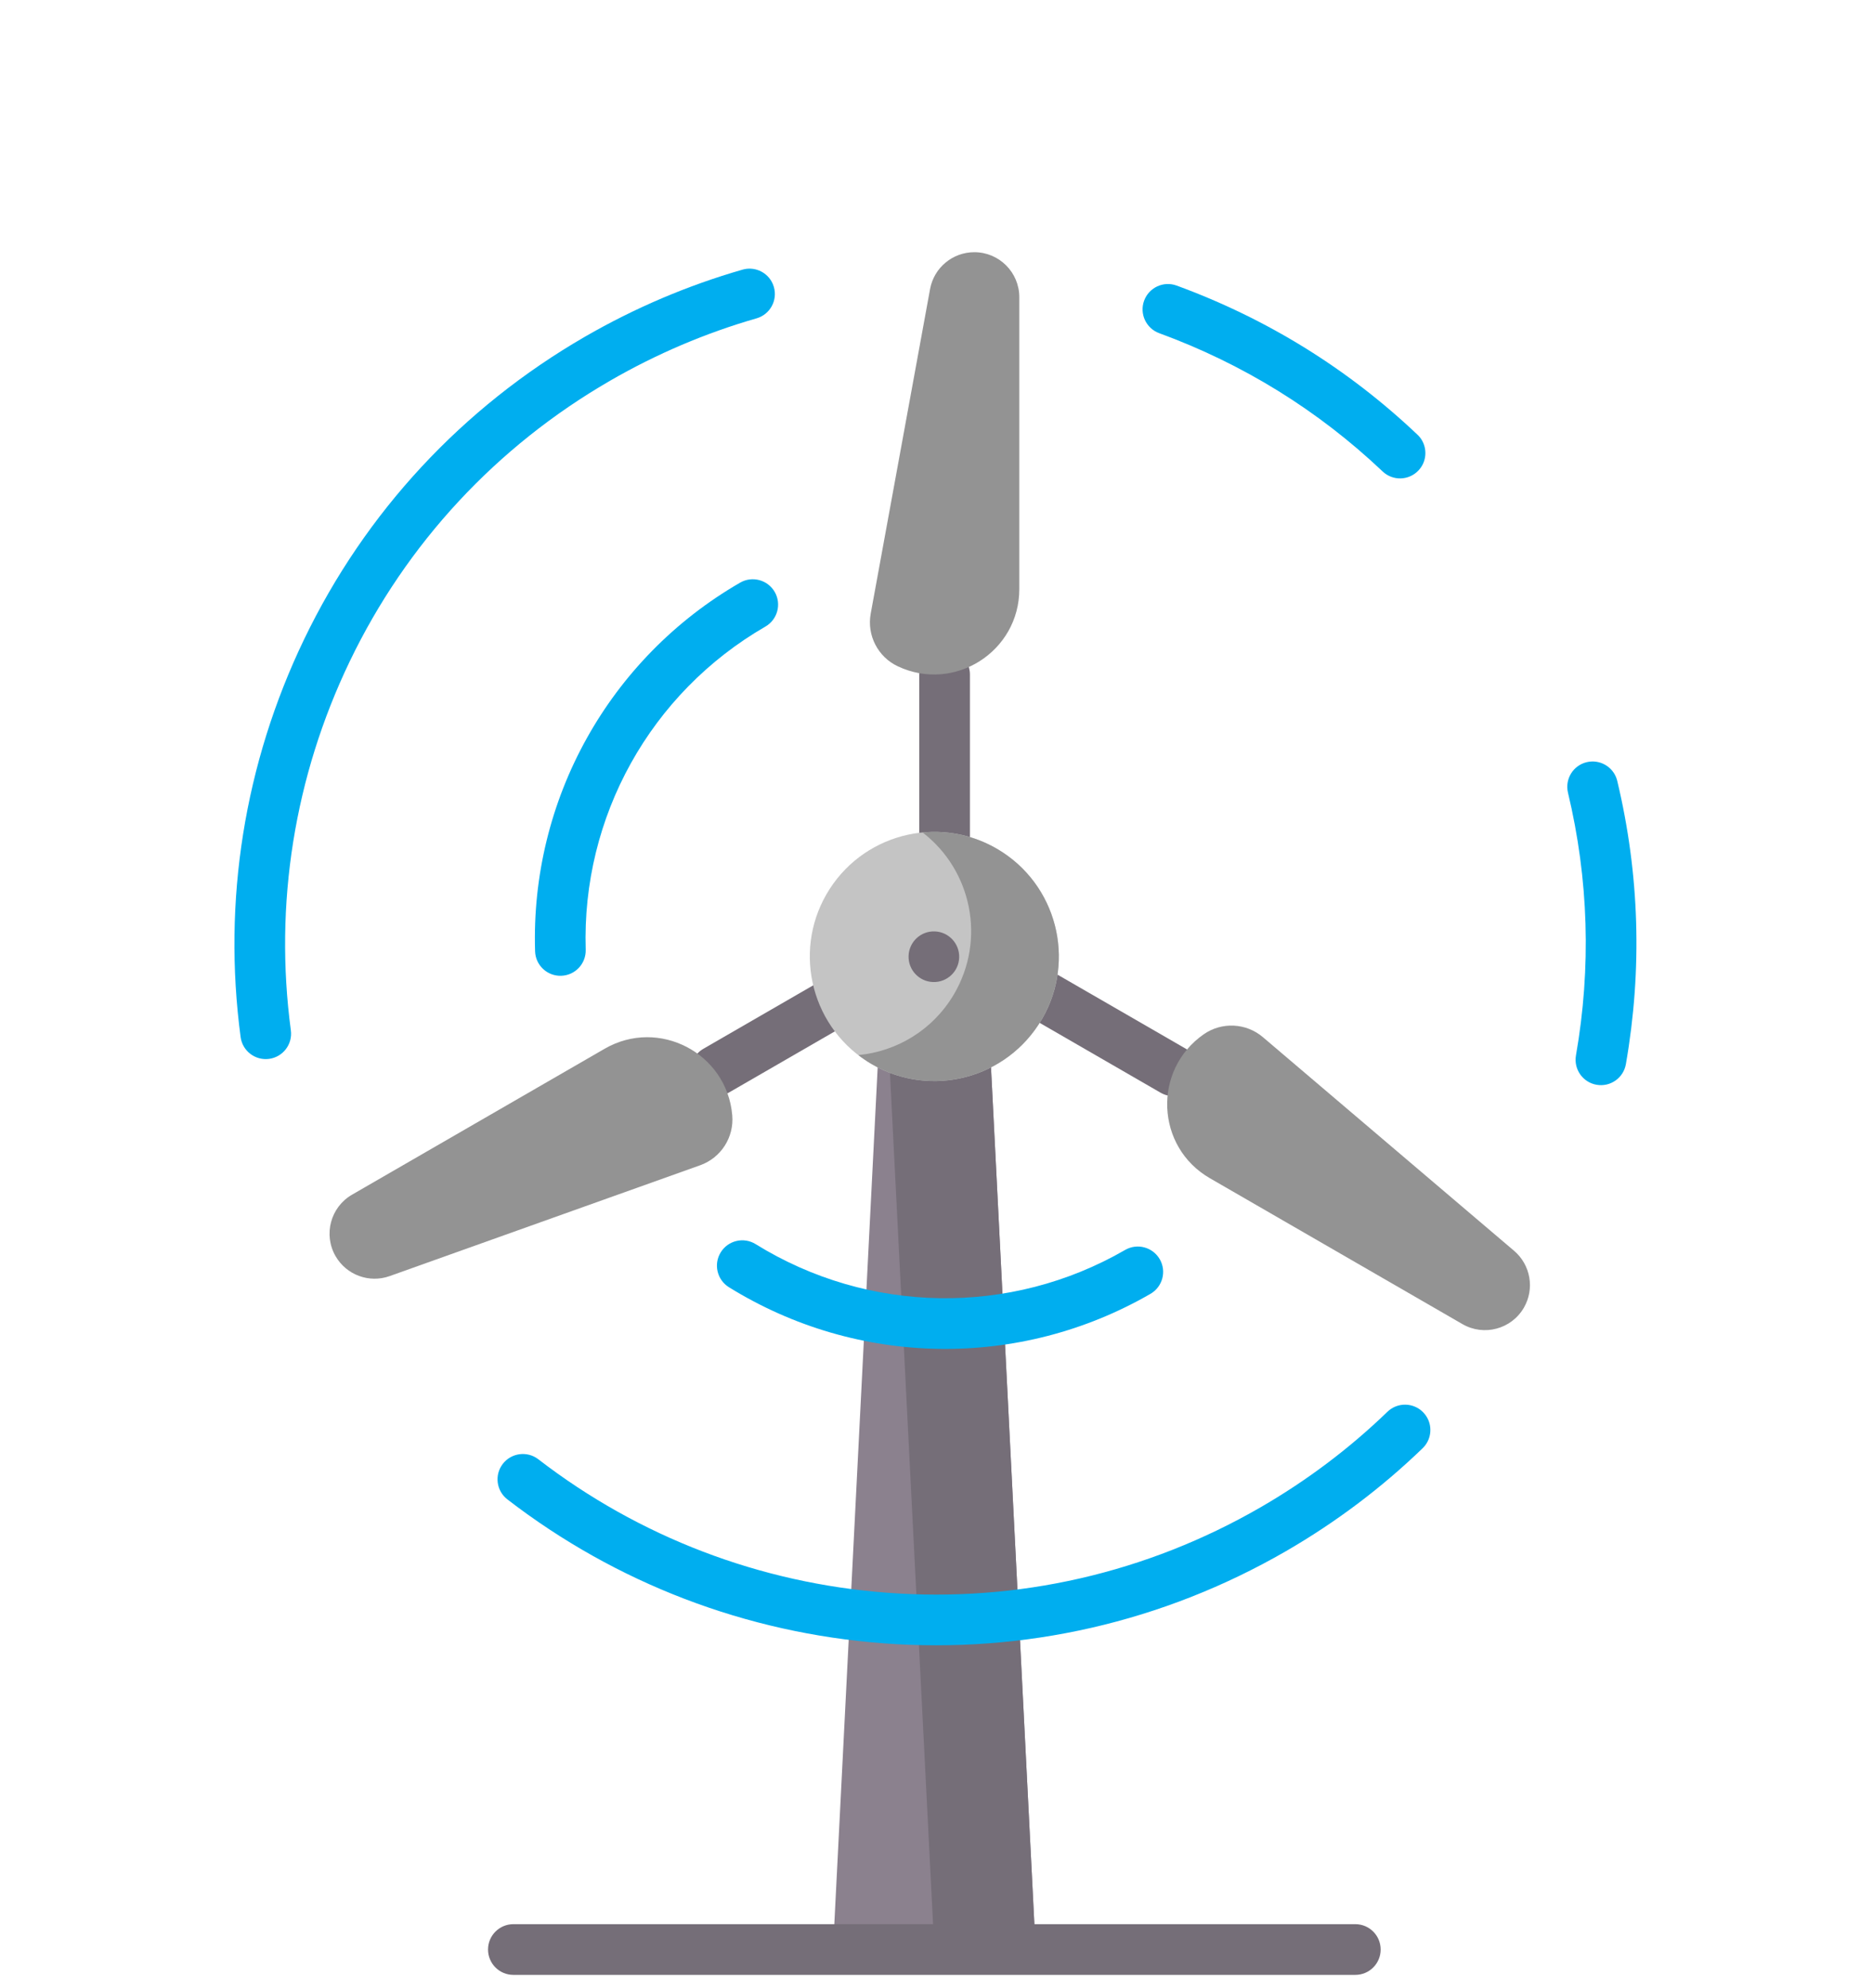
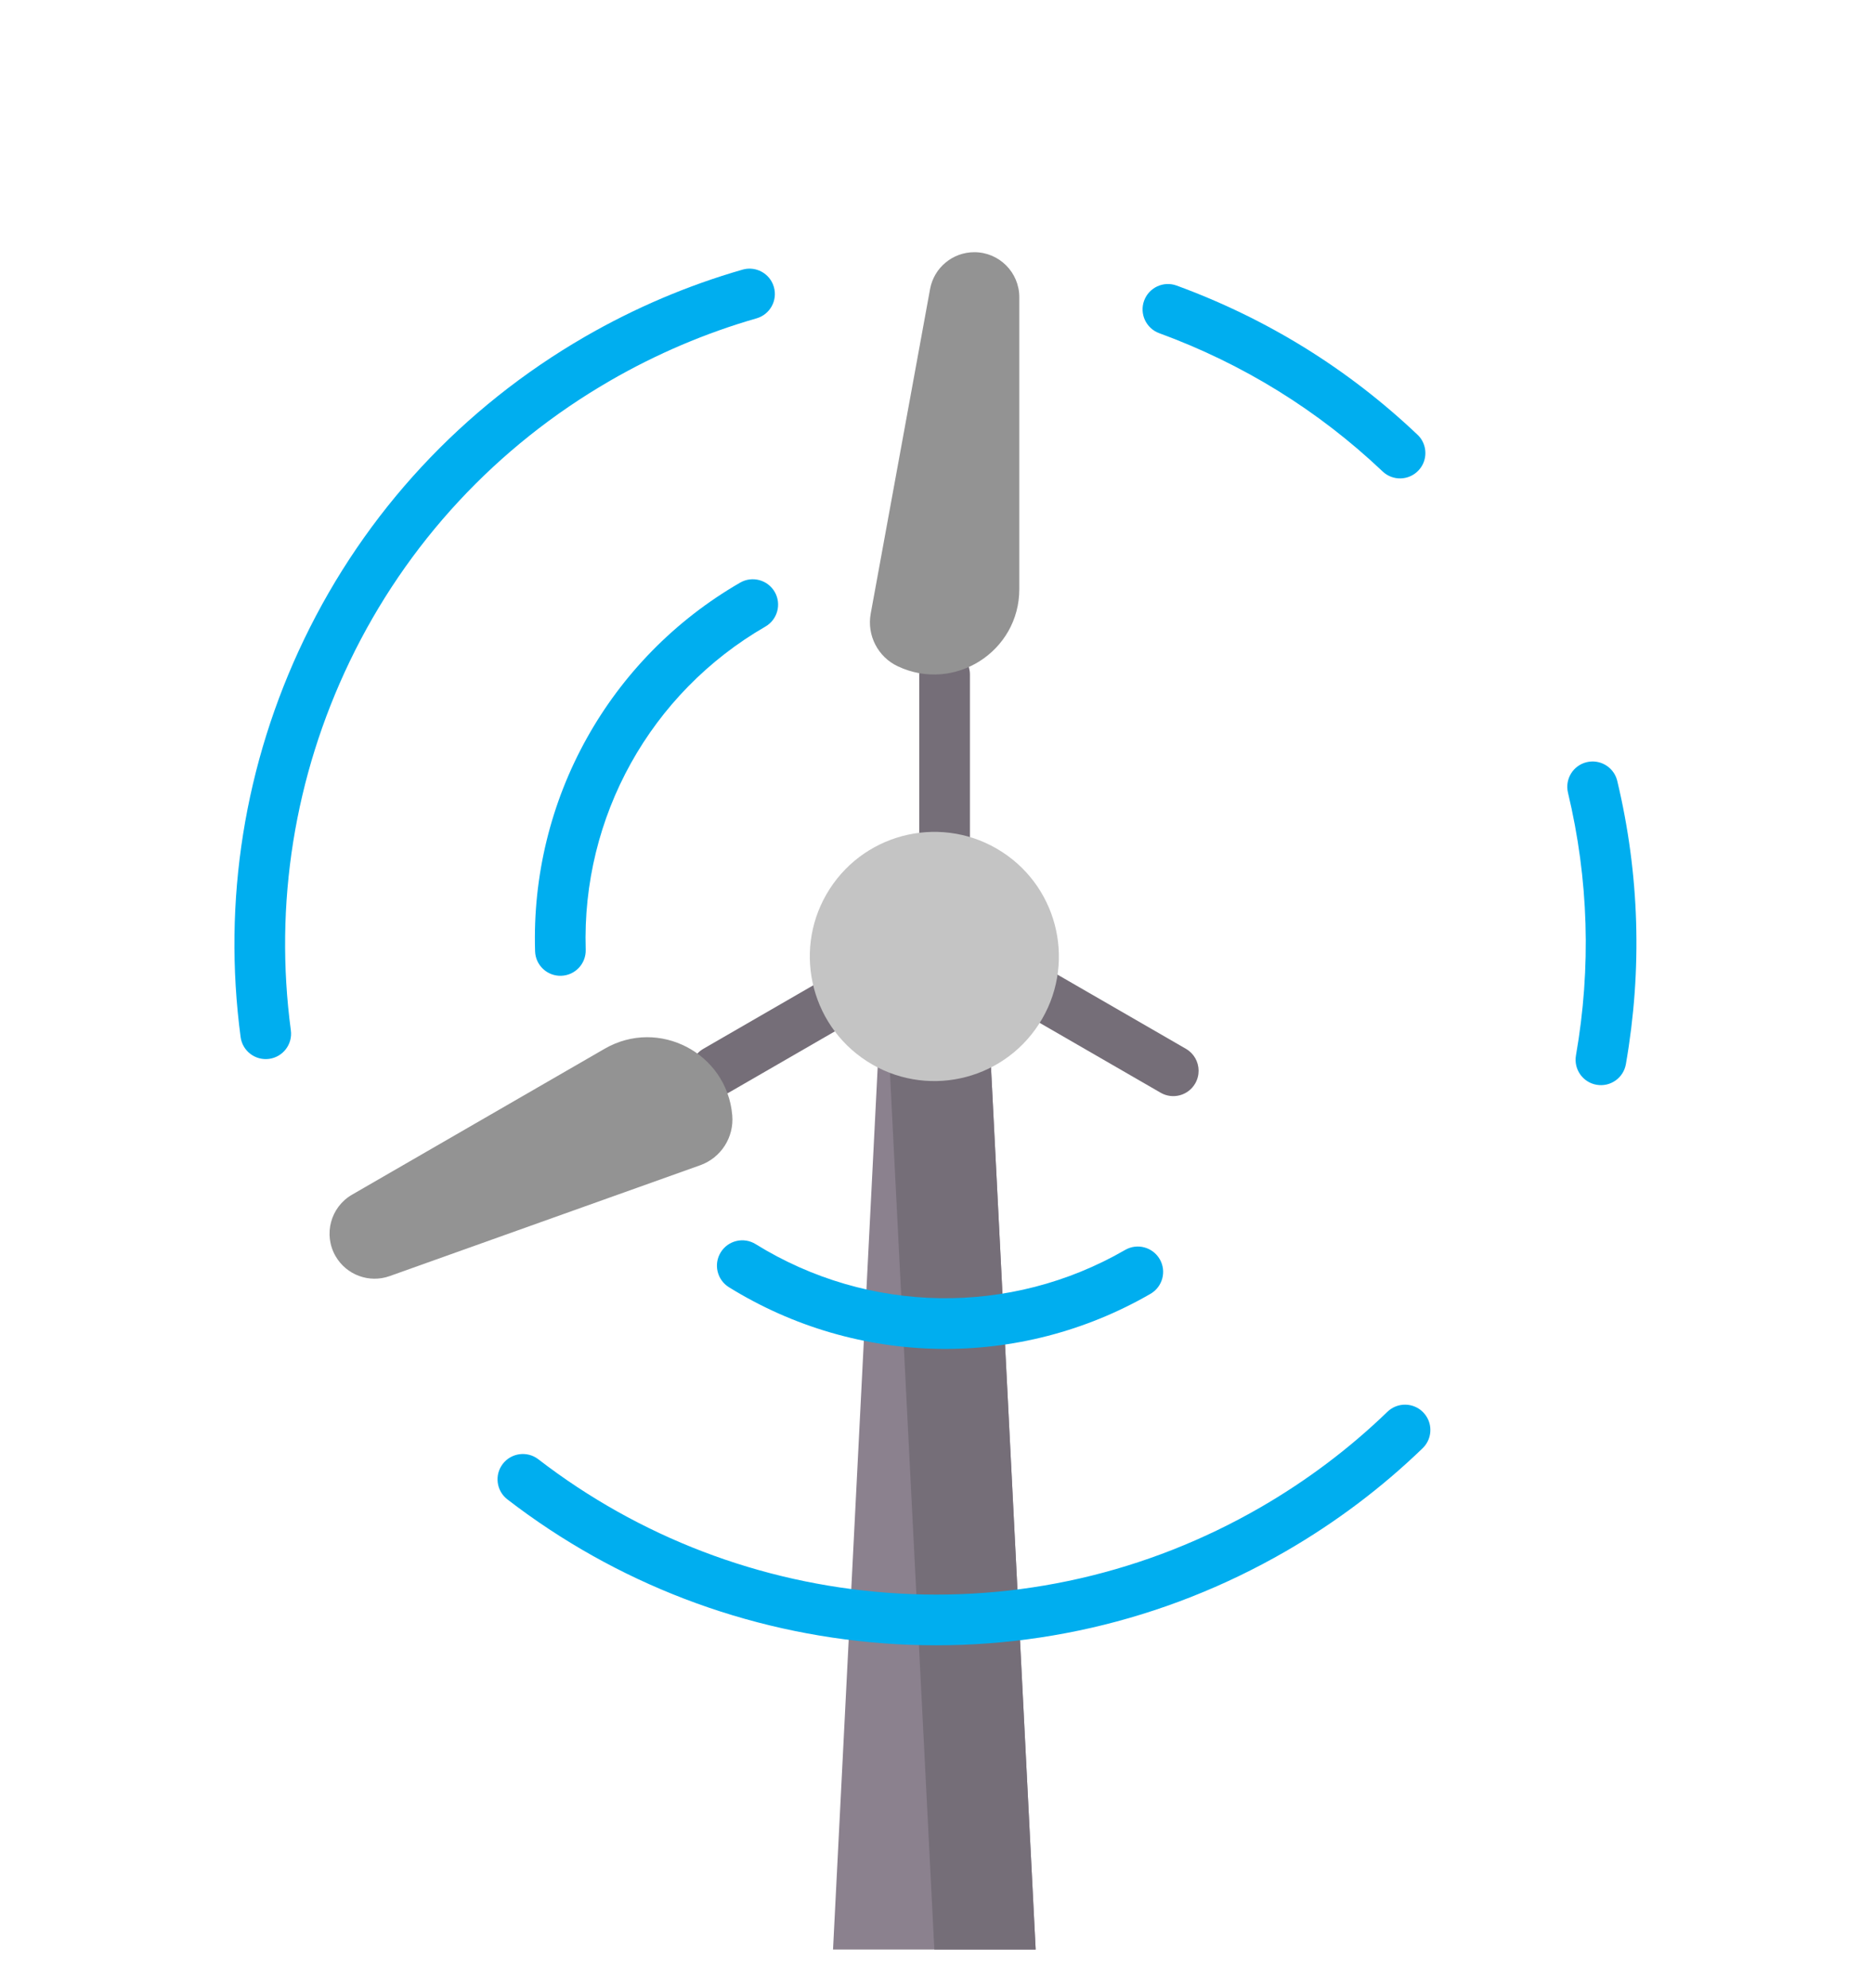
<svg xmlns="http://www.w3.org/2000/svg" width="66" height="70" viewBox="0 0 66 70" fill="none">
  <path d="M36.494 68.658H29.354L31.048 35.203C31.099 34.204 31.924 33.42 32.924 33.42C33.924 33.42 34.749 34.204 34.8 35.203L36.494 68.658Z" fill="#8B818E" />
  <path d="M34.799 35.203C34.749 34.204 33.924 33.42 32.924 33.42C32.092 33.42 31.384 33.963 31.139 34.72C31.188 34.873 31.221 35.035 31.229 35.203L32.924 68.658H36.494L34.799 35.203Z" fill="#756E78" />
-   <path d="M47.759 69.551H18.09C17.597 69.551 17.197 69.151 17.197 68.658C17.197 68.165 17.597 67.765 18.09 67.765H47.759C48.252 67.765 48.651 68.165 48.651 68.658C48.651 69.151 48.252 69.551 47.759 69.551Z" fill="#756E78" />
  <path d="M32.008 33.796C32.254 34.223 32.108 34.769 31.681 35.016L25.675 38.483C25.248 38.729 24.703 38.583 24.456 38.156C24.21 37.729 24.356 37.183 24.783 36.937L30.788 33.47C31.215 33.223 31.761 33.369 32.008 33.796Z" fill="#756E78" />
  <path d="M25.803 39.28C25.869 40.054 25.405 40.776 24.674 41.037L13.731 44.941C13.01 45.198 12.208 44.903 11.825 44.24C11.387 43.481 11.647 42.512 12.405 42.074L21.307 36.934C23.213 35.834 25.616 37.088 25.803 39.28Z" fill="#939393" />
  <path d="M42.116 37.263C42.27 37.53 42.282 37.87 42.116 38.157C41.87 38.584 41.324 38.73 40.897 38.483L34.891 35.016C34.465 34.77 34.318 34.224 34.565 33.797C34.811 33.37 35.357 33.224 35.784 33.47L41.79 36.937C41.93 37.018 42.04 37.132 42.116 37.263Z" fill="#756E78" />
-   <path d="M42.415 36.426C43.052 35.982 43.909 36.023 44.501 36.526L53.353 44.051C53.936 44.547 54.082 45.389 53.699 46.052C53.261 46.81 52.291 47.07 51.533 46.632L42.631 41.493C40.725 40.393 40.61 37.685 42.415 36.426Z" fill="#939393" />
  <path d="M34.059 23.308C34.135 23.439 34.178 23.592 34.178 23.754L34.178 30.689C34.178 31.181 33.779 31.581 33.286 31.581C32.793 31.581 32.393 31.182 32.393 30.689L32.393 23.754C32.393 23.261 32.793 22.861 33.286 22.862C33.616 22.861 33.905 23.041 34.059 23.308Z" fill="#756E78" />
  <path d="M31.639 23.467C30.935 23.137 30.542 22.375 30.682 21.61L32.773 10.182C32.91 9.429 33.567 8.882 34.333 8.882C35.208 8.882 35.918 9.592 35.918 10.467L35.918 20.747C35.918 22.947 33.631 24.401 31.639 23.467Z" fill="#939393" />
  <path d="M50.108 15.51C50.3 15.844 50.261 16.277 49.982 16.57C49.643 16.928 49.078 16.943 48.721 16.604C46.451 14.454 43.802 12.815 40.848 11.734C40.385 11.564 40.147 11.052 40.316 10.589C40.486 10.126 40.998 9.888 41.461 10.057C44.646 11.223 47.501 12.989 49.948 15.309C50.013 15.369 50.066 15.437 50.108 15.51Z" fill="#00AEEF" />
  <path d="M56.893 27.263C56.935 27.336 56.967 27.416 56.988 27.502C57.773 30.783 57.875 34.139 57.292 37.478C57.207 37.963 56.745 38.288 56.259 38.203C55.773 38.118 55.449 37.656 55.533 37.17C56.075 34.073 55.98 30.96 55.252 27.918C55.137 27.438 55.433 26.956 55.912 26.842C56.305 26.748 56.7 26.93 56.893 27.263Z" fill="#00AEEF" />
  <path d="M50.284 49.916C50.484 50.262 50.431 50.713 50.13 51.004C48.687 52.397 47.065 53.617 45.31 54.631C40.989 57.125 36.086 58.247 31.13 57.874C26.292 57.51 21.71 55.757 17.88 52.806C17.489 52.505 17.417 51.945 17.717 51.555C18.018 51.164 18.579 51.092 18.969 51.392C22.523 54.13 26.774 55.755 31.264 56.093C35.86 56.44 40.409 55.399 44.417 53.085C46.047 52.144 47.552 51.012 48.89 49.719C49.245 49.377 49.81 49.387 50.153 49.742C50.204 49.795 50.248 49.854 50.284 49.916Z" fill="#00AEEF" />
  <path d="M27.185 9.907C27.221 9.969 27.249 10.036 27.27 10.108C27.406 10.582 27.132 11.076 26.658 11.212C24.87 11.725 23.137 12.462 21.507 13.403C17.499 15.717 14.323 19.136 12.325 23.29C10.373 27.347 9.655 31.842 10.249 36.288C10.314 36.777 9.971 37.226 9.482 37.291C8.994 37.356 8.544 37.013 8.479 36.525C7.839 31.732 8.612 26.888 10.716 22.516C12.871 18.038 16.294 14.352 20.614 11.857C22.37 10.844 24.238 10.049 26.166 9.496C26.568 9.381 26.985 9.561 27.185 9.907Z" fill="#00AEEF" />
  <path d="M27.299 20.846C27.545 21.273 27.399 21.819 26.972 22.066C22.921 24.405 20.494 28.765 20.639 33.446C20.654 33.938 20.267 34.35 19.774 34.365C19.282 34.38 18.87 33.993 18.855 33.501C18.689 28.162 21.458 23.188 26.079 20.52C26.506 20.273 27.052 20.42 27.299 20.846Z" fill="#00AEEF" />
  <path d="M40.867 44.347C41.113 44.774 40.967 45.319 40.54 45.566C35.918 48.234 30.227 48.145 25.686 45.333C25.267 45.073 25.137 44.523 25.397 44.104C25.656 43.685 26.206 43.555 26.626 43.815C30.606 46.28 35.596 46.359 39.647 44.02C40.074 43.773 40.62 43.92 40.867 44.347Z" fill="#00AEEF" />
  <path d="M36.609 36.067C37.925 34.032 37.341 31.315 35.306 30C33.271 28.684 30.555 29.268 29.239 31.303C27.924 33.338 28.507 36.054 30.542 37.37C32.577 38.685 35.293 38.102 36.609 36.067Z" fill="#C4C4C4" />
-   <path d="M35.151 29.905C34.323 29.417 33.4 29.233 32.511 29.318C34.242 30.648 34.75 33.09 33.613 35.019C32.871 36.278 31.598 37.029 30.246 37.158C30.388 37.267 30.537 37.37 30.695 37.463C32.782 38.693 35.472 37.999 36.702 35.912C37.932 33.825 37.238 31.136 35.151 29.905Z" fill="#939393" />
-   <path d="M33.799 33.723C33.815 33.23 33.429 32.818 32.937 32.802C32.444 32.785 32.032 33.172 32.016 33.664C32 34.157 32.386 34.569 32.878 34.585C33.37 34.602 33.783 34.216 33.799 33.723Z" fill="#756E78" />
</svg>